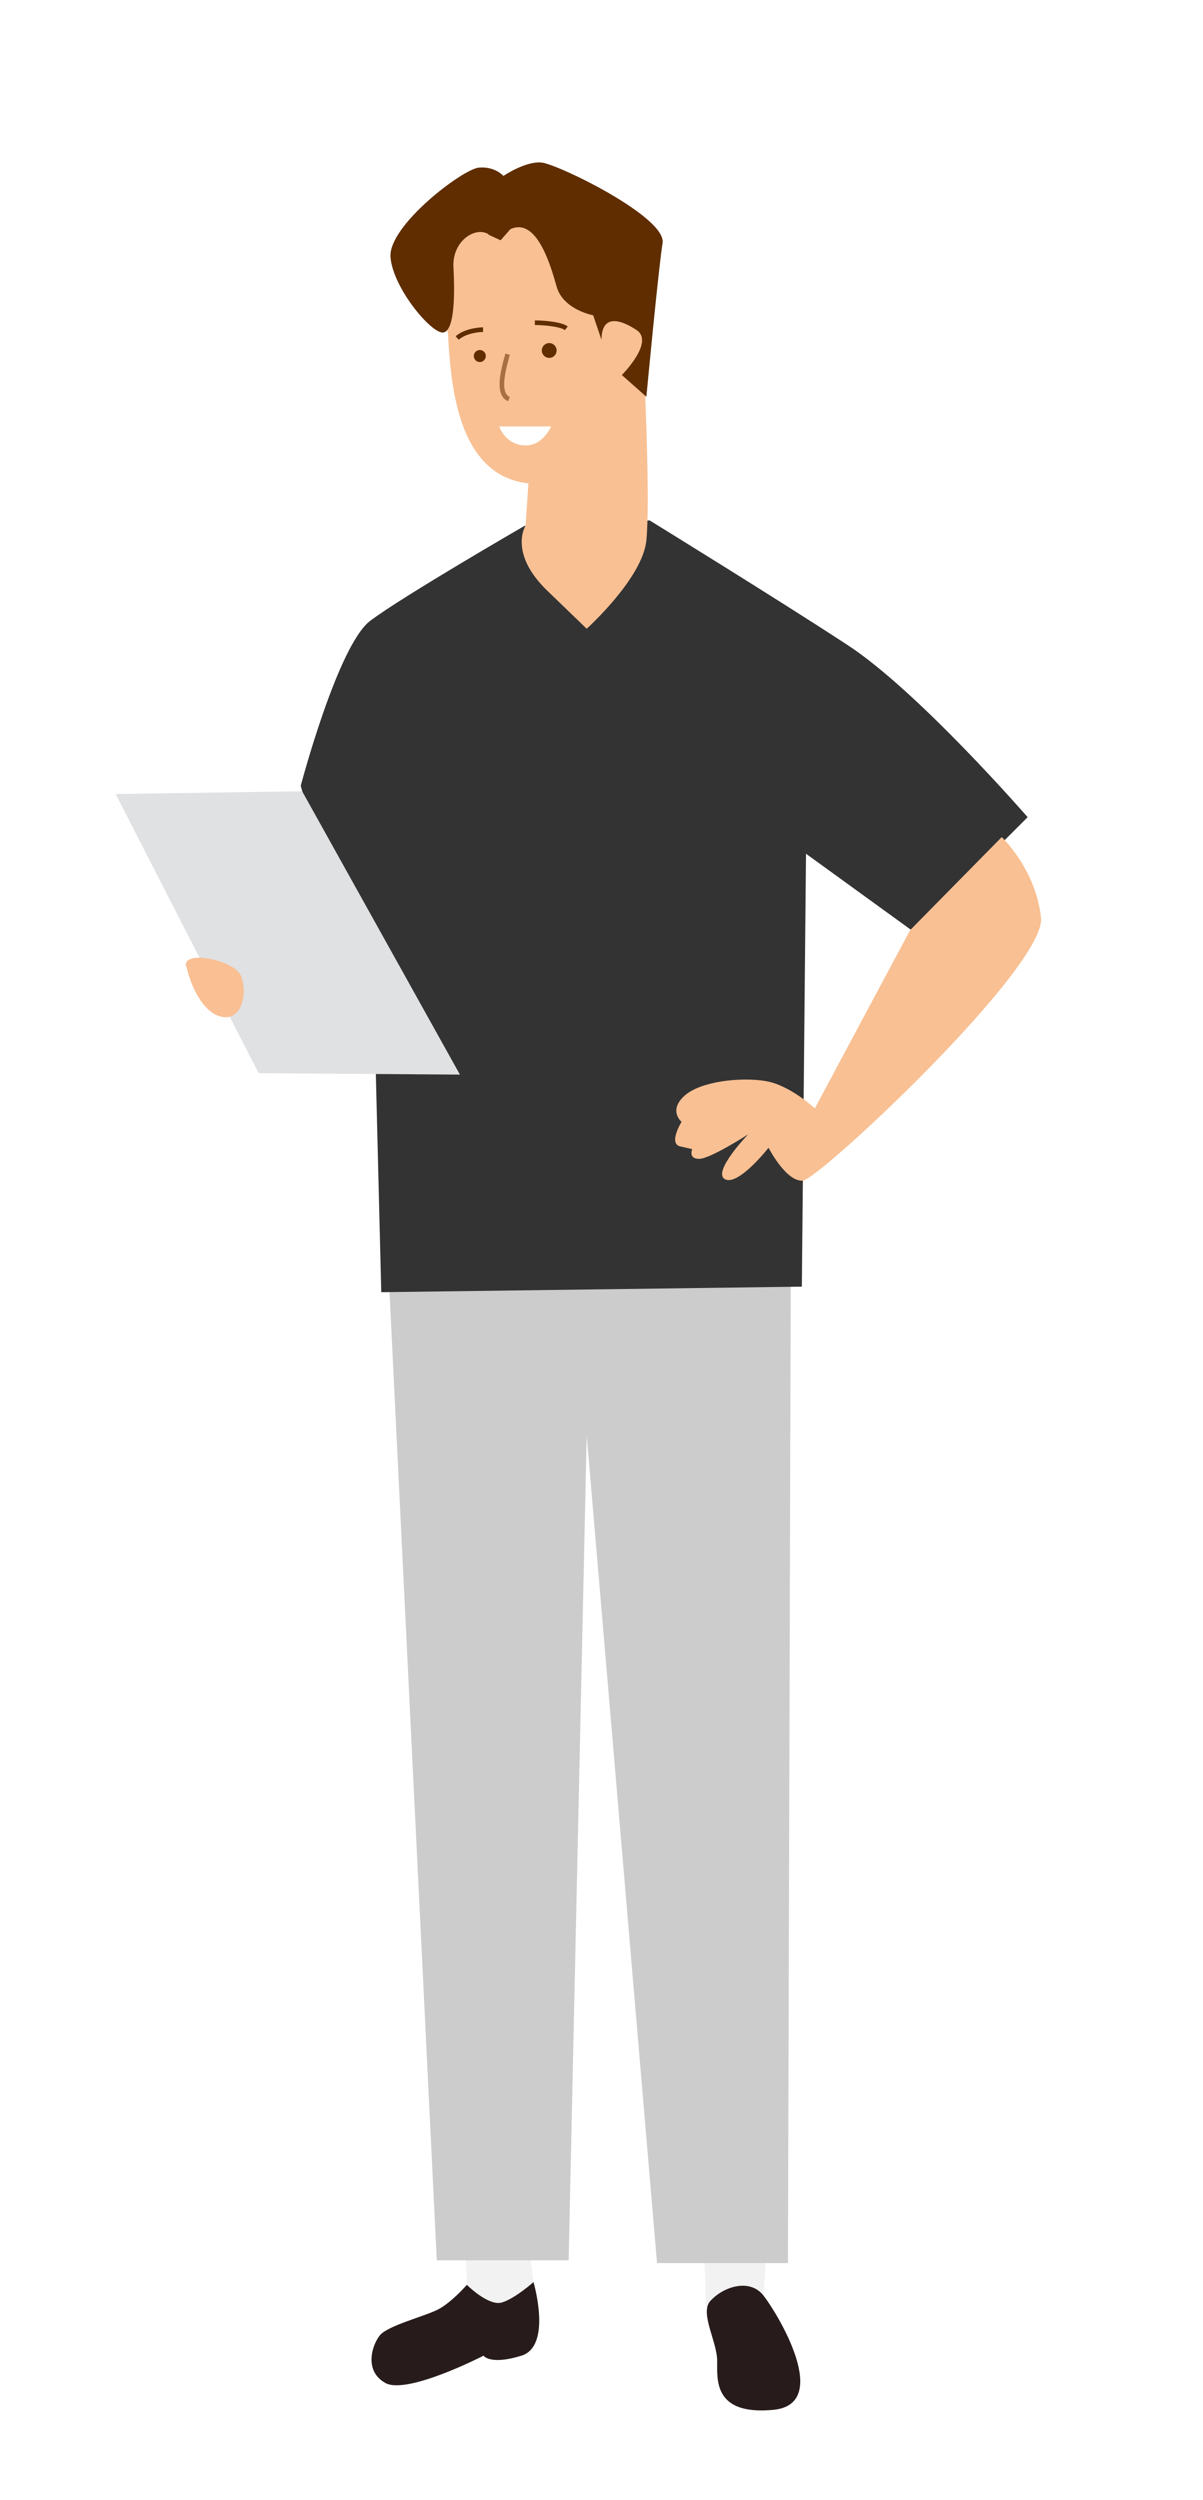
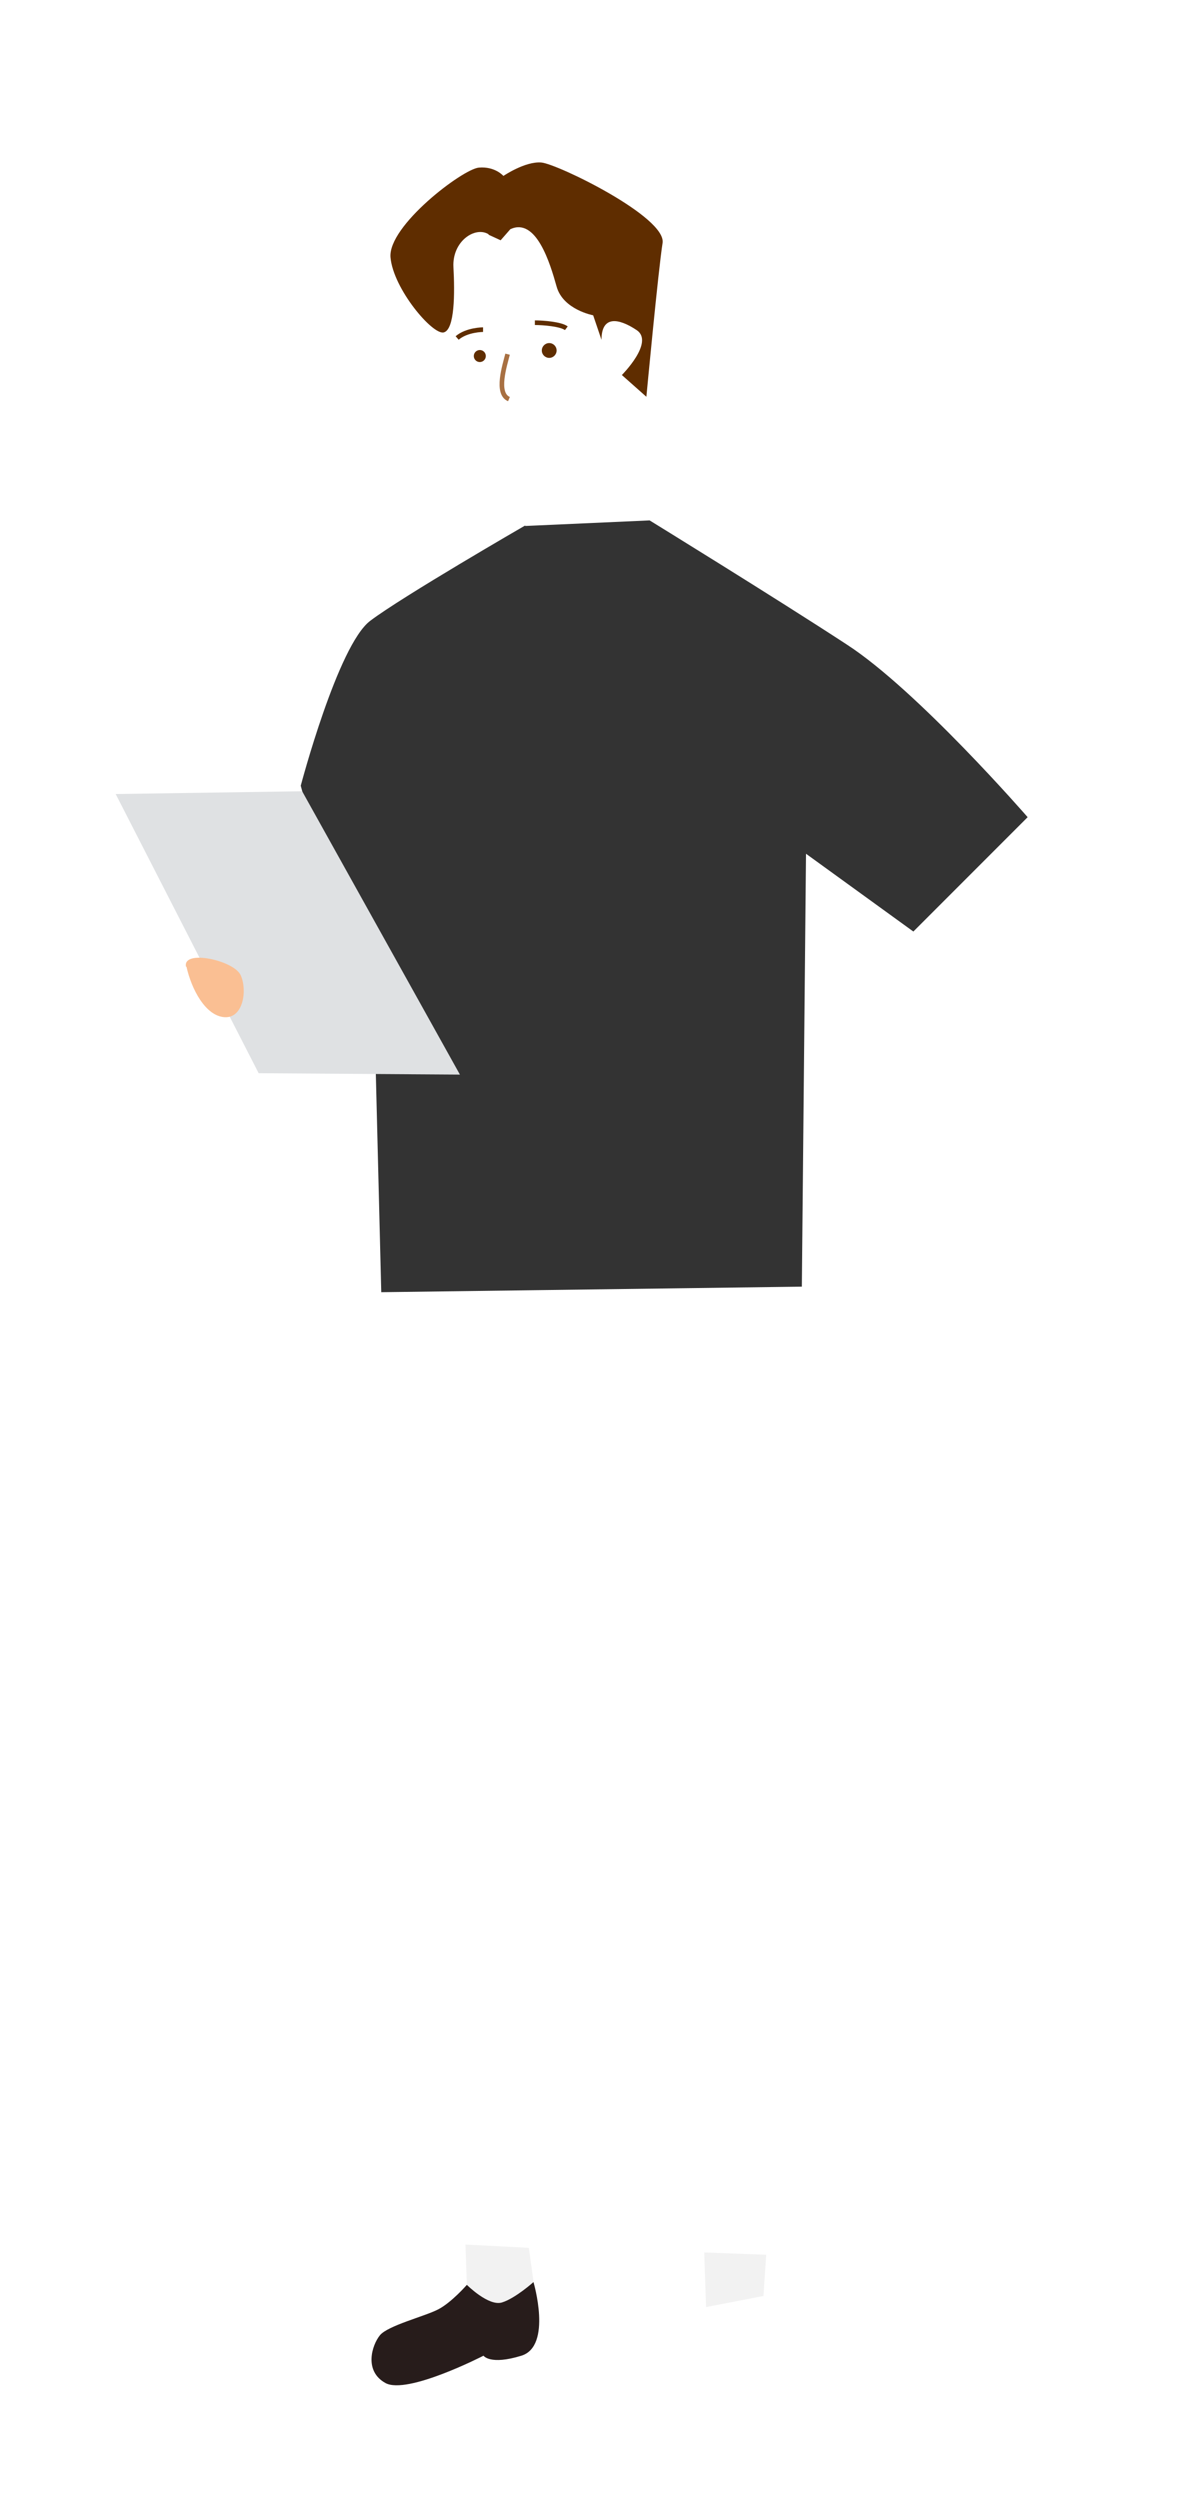
<svg xmlns="http://www.w3.org/2000/svg" viewBox="0 0 260 540">
  <filter id="a" filterUnits="userSpaceOnUse">
    <feOffset dx="-15" dy="15" />
    <feGaussianBlur result="blur" stdDeviation="20" />
    <feFlood flood-opacity=".2" />
    <feComposite in2="blur" operator="in" />
    <feComposite in="SourceGraphic" />
  </filter>
  <g filter="url(#a)">
    <path d="m115.9 478.5-.3-8.7 13.7.7 1 7.3s-.3 8.1-5.6 8.1-8.7-6.5-8.7-6.5" fill="#f2f2f2" />
    <path d="m167.2 471.5.4 11.8 12.4-2.4.6-8.9z" fill="#f2f2f2" />
-     <path d="m99.1 262.3 10.3 210.9h28.5l3.9-178.2 15.2 178.8h28.3l.6-212.6z" fill="#ccc" />
    <path d="m128.5 98.5s-26.5 15.3-33.5 20.6-15 35.6-15 35.6l16.2 61.2 1.2 48.2 90.9-1.2.9-93.5 23.2 16.8 24.7-24.7s-23.8-27.4-39.1-37.3c-15.3-10-42.6-26.8-42.6-26.8l-26.8 1.2h-.1z" fill="#333" />
-     <path d="m111.8 56.8c.6 10.6 1.8 30.9 17.4 32.6l-.6 9.1s-3.8 5.9 4.7 14.1l8.5 8.2s12.1-10.9 12.9-19.1-.3-32.1-.3-32.1l-.9-22.9-22.4-18.5-12.1.6-9.7 10.3 2.4 17.6z" fill="#f8c093" />
    <path d="m120.6 35.6c-2.9-1.8-7.9 1.5-7.6 7.1s.3 13.5-2.1 14.1-10.9-9.4-11.5-16.2 15.6-19.1 19.1-19.4 5.3 1.8 5.3 1.8 4.7-3.2 8.2-2.9 27.1 11.8 26.2 17.4-3.5 33.2-3.5 33.2l-5.3-4.7s7.1-7.1 3.2-9.7-7.6-3.2-7.6 2.1l-1.8-5.3s-6.5-1.2-7.9-6.2-4.4-15-10-12.4l-2.1 2.4-2.6-1.2z" fill="#5f2d00" />
    <path d="m130.6 54.7c1.8 0 5.6.3 6.8 1.2" fill="none" stroke="#5f2d00" stroke-miterlimit="10" />
    <path d="m119.4 56.2s-3.5 0-5.6 1.8" fill="none" stroke="#5f2d00" stroke-miterlimit="10" />
    <path d="m122.9 77.1h11.2s-1.8 4.4-5.9 4.1-5.3-4.1-5.3-4.1z" fill="#fff" />
    <circle cx="118.7" cy="61.9" fill="#5f2d00" r="1.3" />
    <circle cx="133.7" cy="60.7" fill="#5f2d00" r="1.6" />
    <path d="m124.7 61.5c-.6 2.4-2.6 8.5.3 9.7" fill="none" stroke="#a87042" stroke-miterlimit="10" />
-     <path d="m211.7 185.9-20.6 38.5s-5.3-5-10.6-5.9-14.1 0-17.6 3.2-.6 5.6-.6 5.6-2.9 4.7-.3 5.3l2.6.6s-.9 2.1 1.5 2.1 10.6-5.3 10.6-5.3-7.9 8.2-5 9.7 9.4-6.8 9.4-6.8 3.8 7.4 7.4 7.1 52.6-46.2 51.5-56.8c-1.2-10.6-8.5-17.4-8.5-17.4l-19.7 20z" fill="#f8c093" />
    <path d="m40 156.5 40.3-.6 34.1 61.2-43.5-.3z" fill="#dfe1e3" />
    <path d="m55.3 193.8c1.1 4.9 4.1 10.6 8.2 10.9s5-5.9 3.5-9.1-12.6-5.6-11.8-1.8z" fill="#fabf93" />
    <g fill="#271c1b">
      <path d="m115.9 478.5s4.7 4.7 7.6 3.8 6.8-4.4 6.8-4.4 4.1 13.8-2.6 15.9c-6.8 2.1-8.2 0-8.2 0s-16.5 8.5-21.2 5.9-2.9-8.2-1.2-10.3 9.7-4.1 12.6-5.6 6.2-5.3 6.2-5.3z" />
-       <path d="m168.5 482c2.8-3.1 8.5-5 11.5-1.2s15 23.5 2.1 24.7-12.1-6.5-12.1-10.6-3.8-10.3-1.5-12.9z" />
    </g>
  </g>
</svg>